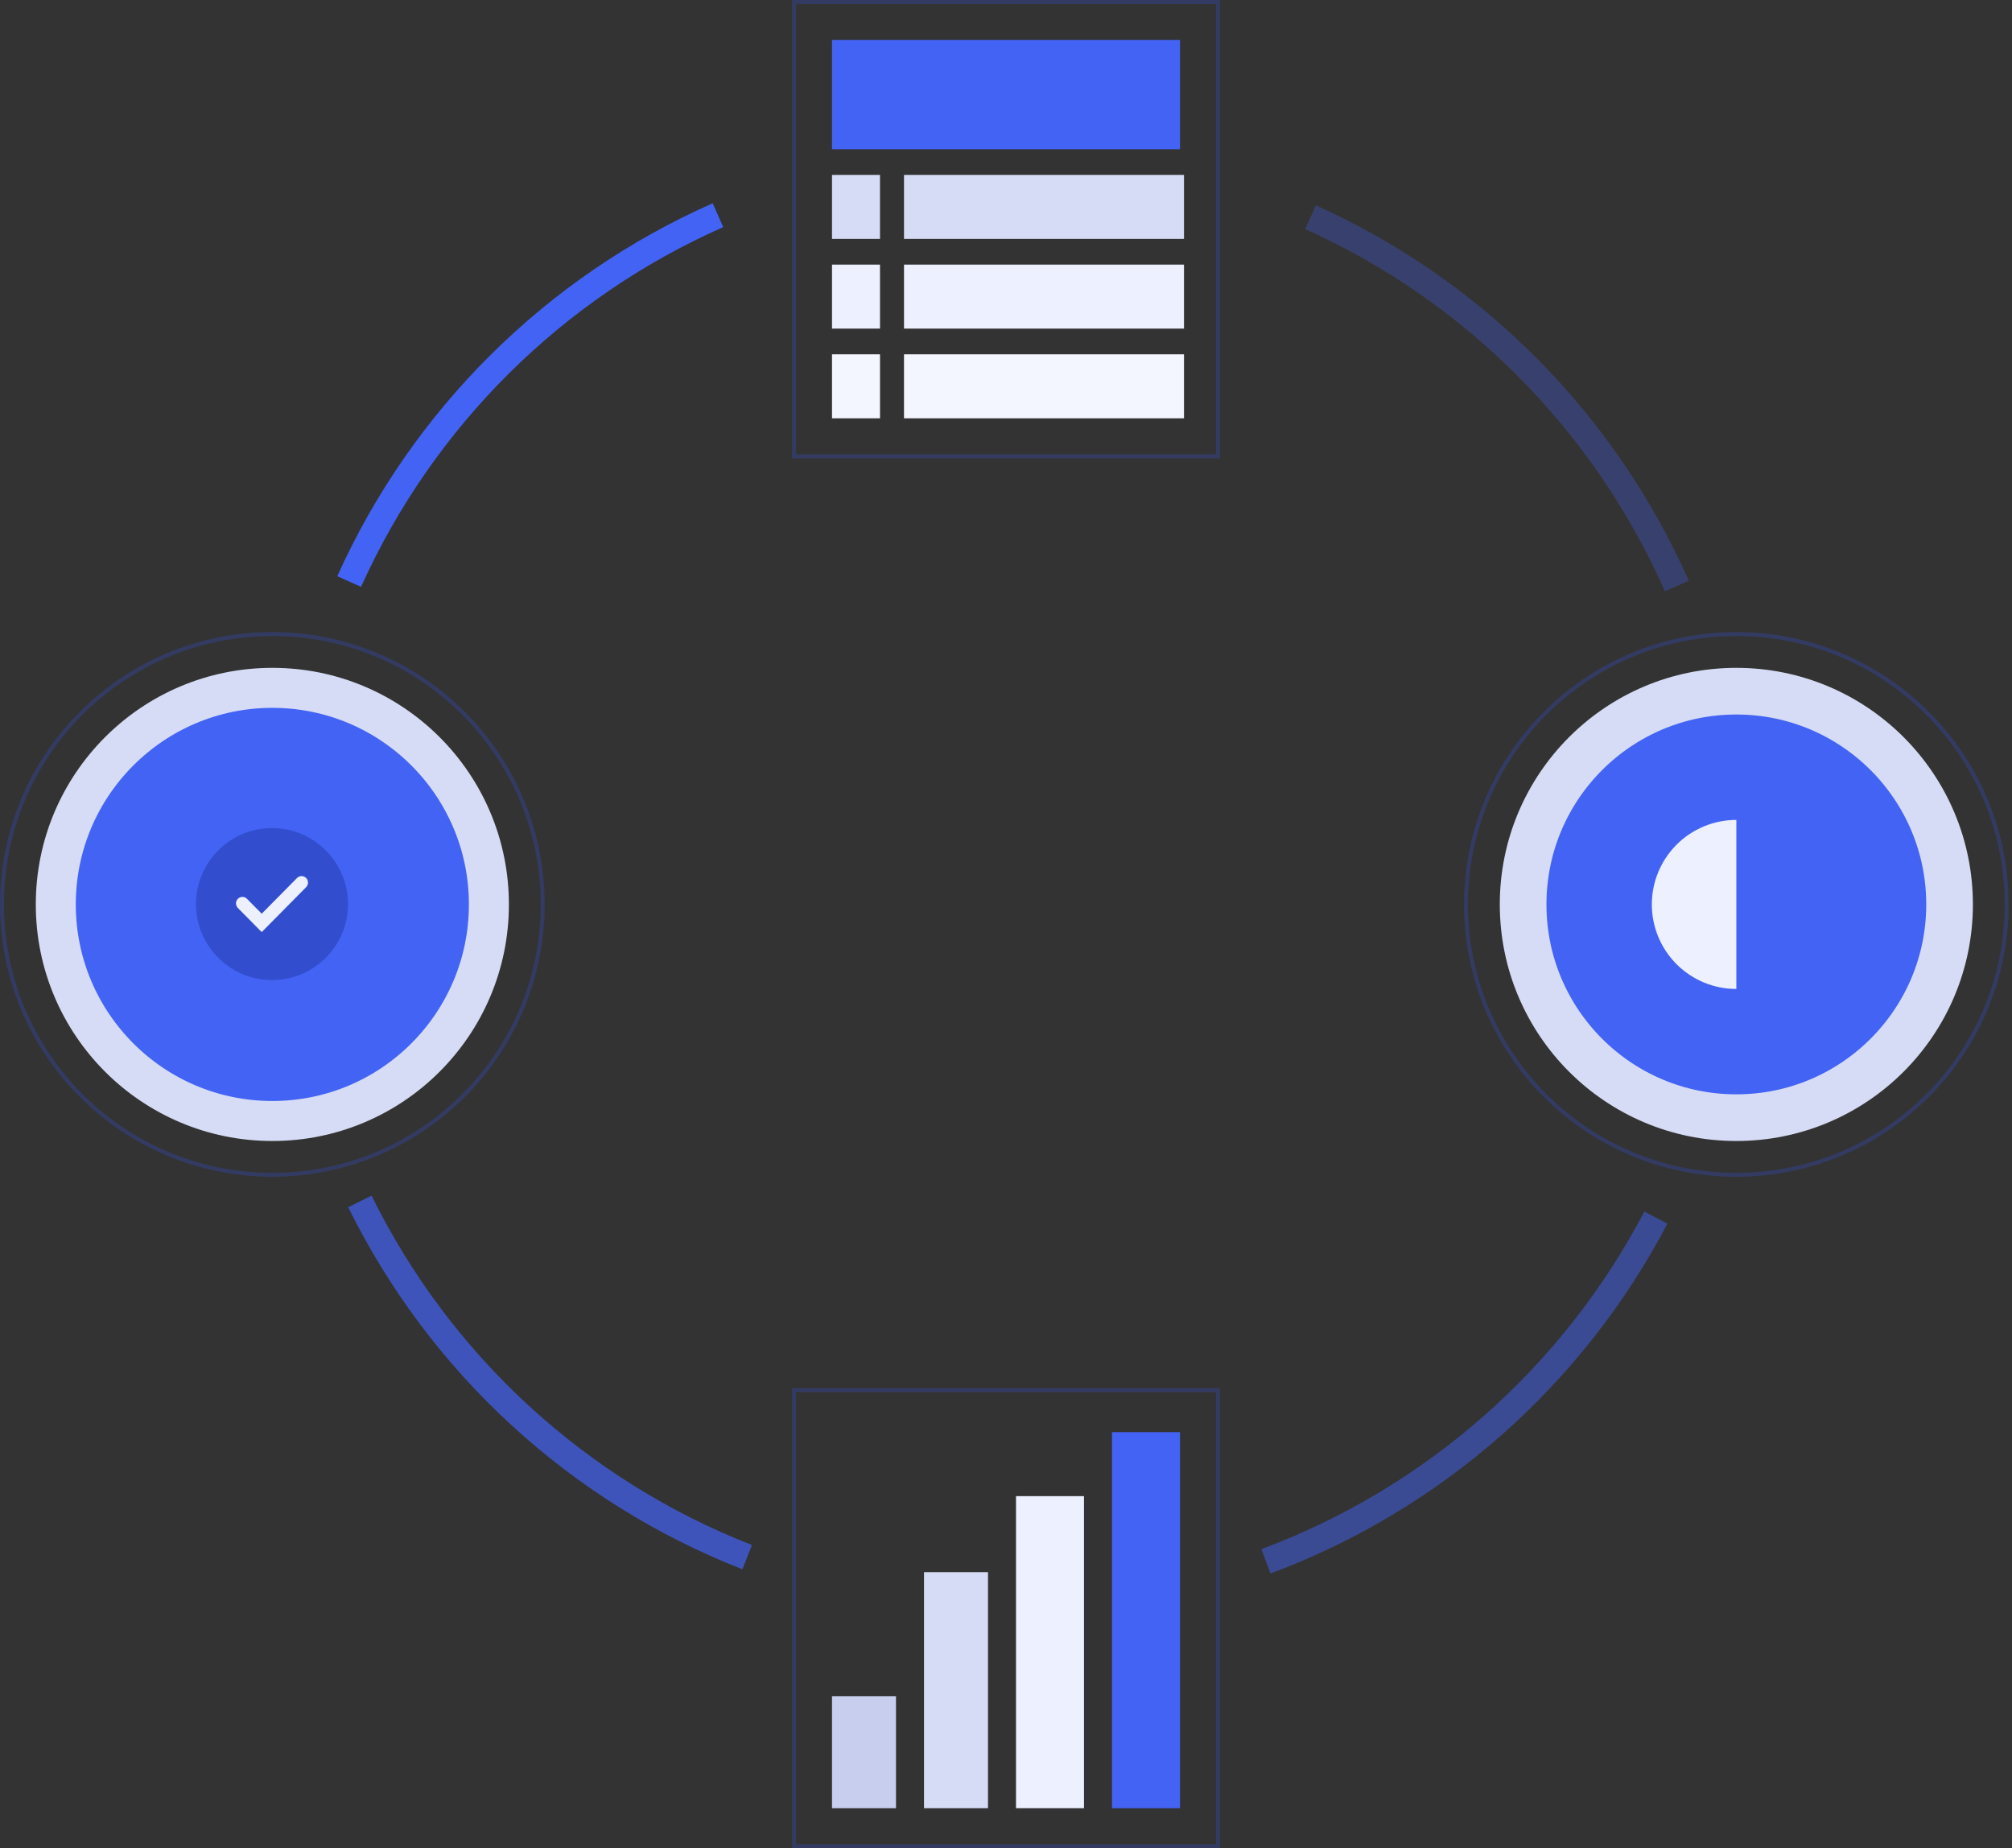
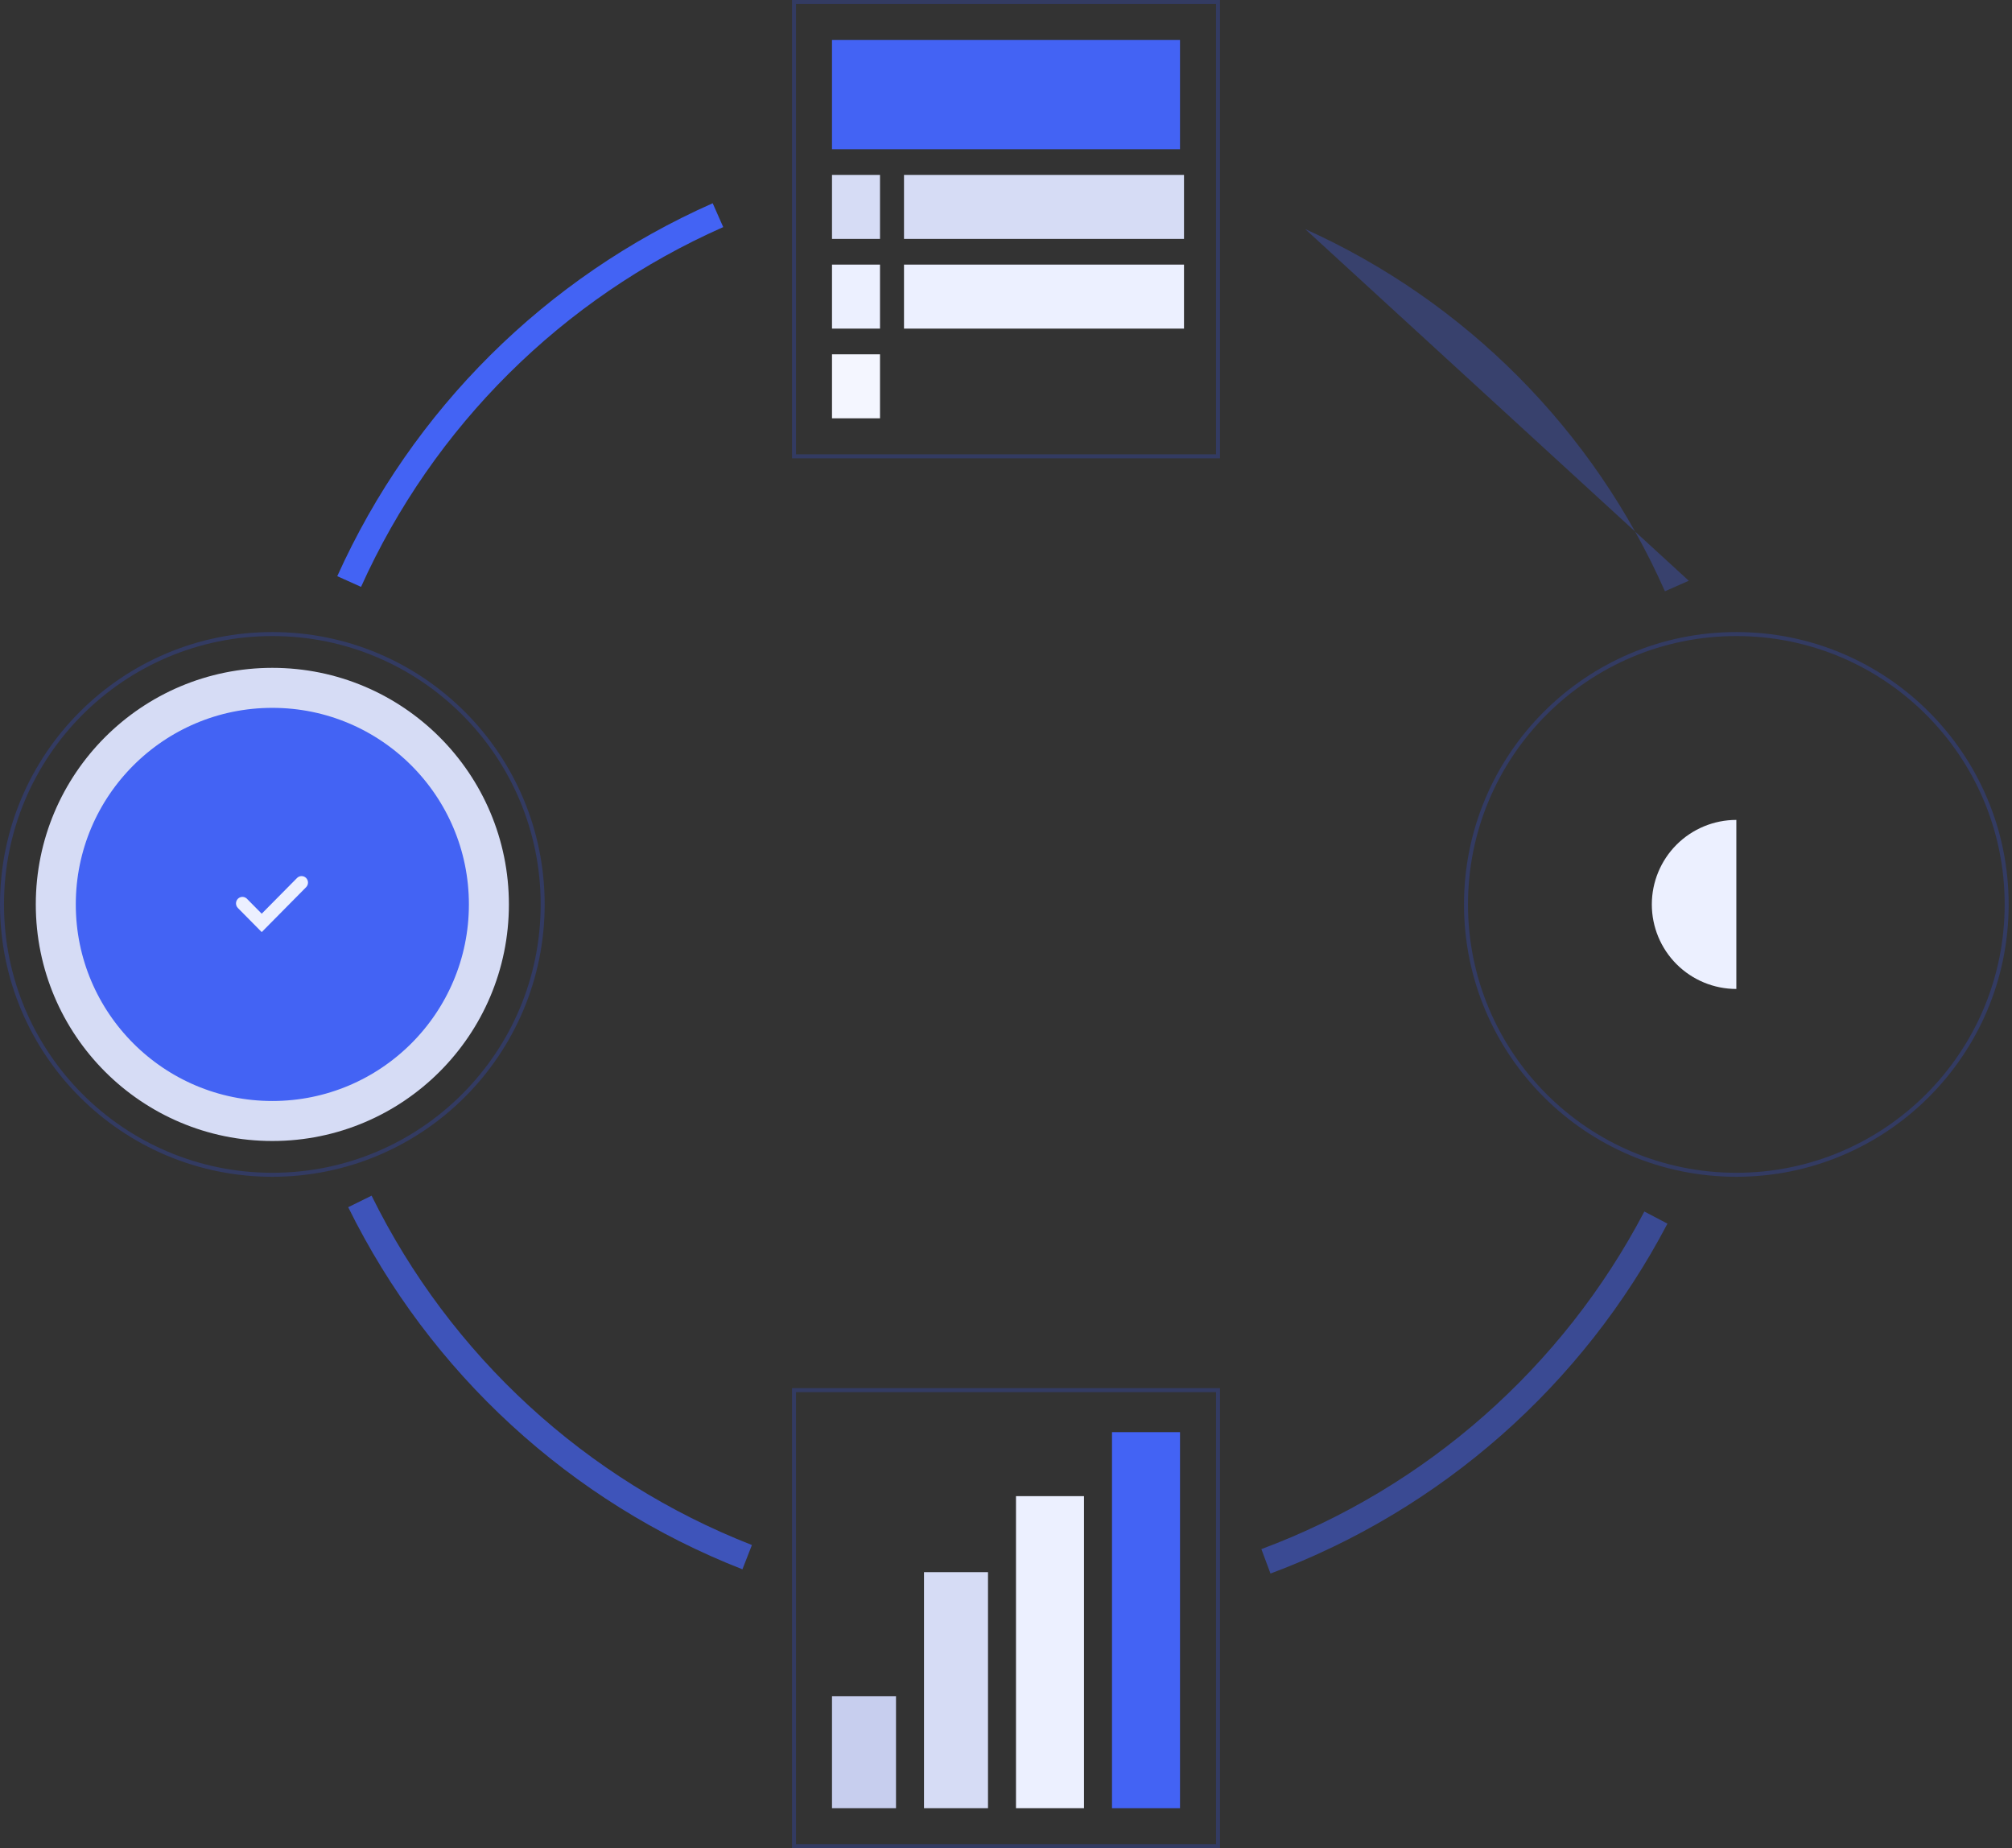
<svg xmlns="http://www.w3.org/2000/svg" width="503" height="462" viewBox="0 0 503 462" fill="none">
  <rect x="0" y="0" width="503" height="462" fill="#333333" stroke="none" />
  <rect x="198.5" y="0.5" width="106" height="113.568" stroke="#324ECF" stroke-opacity="0.3" />
  <rect x="208" y="10" width="87" height="27.299" fill="#4363F4" />
  <rect x="208" y="43.722" width="12" height="16" fill="#D6DCF5" />
  <rect x="226" y="43.722" width="70" height="16" fill="#D6DCF5" />
  <rect x="208" y="66.145" width="12" height="16" fill="#ECF0FF" />
  <rect x="226" y="66.145" width="70" height="16" fill="#ECF0FF" />
  <rect x="208" y="88.569" width="12" height="16" fill="#F4F6FF" />
-   <rect x="226" y="88.569" width="70" height="16" fill="#F4F6FF" />
  <rect x="198.5" y="347.5" width="106" height="114" stroke="#324ECF" stroke-opacity="0.3" />
  <rect x="208" y="452" width="28" height="16" transform="rotate(-90 208 452)" fill="#C7CEEE" />
  <rect x="231" y="452" width="59" height="16" transform="rotate(-90 231 452)" fill="#D6DCF5" />
  <rect x="254" y="452" width="78" height="17" transform="rotate(-90 254 452)" fill="#ECF0FF" />
  <rect x="278" y="452" width="94" height="17" transform="rotate(-90 278 452)" fill="#4363F4" />
-   <circle cx="434.086" cy="226.084" r="53.306" transform="rotate(90 434.086 226.084)" fill="#4363F4" stroke="#D6DCF5" stroke-width="11.665" />
  <path d="M434.084 247.217C428.48 247.217 423.106 244.991 419.143 241.028C415.181 237.066 412.955 231.691 412.955 226.088C412.955 220.484 415.181 215.109 419.143 211.147C423.106 207.184 428.48 204.958 434.084 204.958L434.084 226.088L434.084 247.217Z" fill="#ECF0FF" />
  <path d="M501.667 226.084C501.667 263.409 471.409 293.667 434.083 293.667C396.758 293.667 366.5 263.409 366.5 226.084C366.5 188.759 396.758 158.5 434.083 158.5C471.409 158.5 501.667 188.759 501.667 226.084Z" stroke="#324ECF" stroke-opacity="0.3" />
  <circle cx="68.086" cy="226.084" r="54.138" transform="rotate(90 68.086 226.084)" fill="#4363F4" stroke="#D6DCF5" stroke-width="10" />
-   <circle cx="68" cy="226" r="19" transform="rotate(90 68 226)" fill="#324ECF" />
  <path d="M135.667 226.084C135.667 263.409 105.409 293.667 68.084 293.667C30.758 293.667 0.5 263.409 0.5 226.084C0.5 188.759 30.758 158.5 68.084 158.5C105.409 158.5 135.667 188.759 135.667 226.084Z" stroke="#324ECF" stroke-opacity="0.3" />
  <path d="M74.257 219.476C74.884 218.841 75.902 218.841 76.529 219.476C77.157 220.111 77.157 221.14 76.529 221.774L65.428 233L59.471 226.975C58.843 226.34 58.843 225.312 59.471 224.677C60.059 224.082 60.99 224.044 61.622 224.565L61.743 224.677L65.428 228.404L74.257 219.476Z" fill="#ECF0FF" />
  <path d="M87.052 301.769C107.457 343.182 142.611 375.469 185.606 392.288L187.98 386.219C146.499 369.993 112.584 338.843 92.897 298.889L87.052 301.769Z" fill="#4363F4" fill-opacity="0.7" />
  <path d="M178.173 50.808C136.468 69.253 103.045 102.451 84.318 144.03L90.26 146.706C108.326 106.591 140.572 74.562 180.808 56.768L178.173 50.808Z" fill="#4363F4" />
-   <path d="M422.192 145.173C403.747 103.468 370.549 70.045 328.97 51.318L326.294 57.26C366.409 75.326 398.438 107.572 416.232 147.808L422.192 145.173Z" fill="#4363F4" fill-opacity="0.3" />
+   <path d="M422.192 145.173L326.294 57.26C366.409 75.326 398.438 107.572 416.232 147.808L422.192 145.173Z" fill="#4363F4" fill-opacity="0.3" />
  <path d="M317.622 393.347C360.351 377.418 395.691 346.268 416.86 305.878L411.088 302.853C390.665 341.821 356.57 371.873 315.346 387.241L317.622 393.347Z" fill="#4363F4" fill-opacity="0.5" />
</svg>